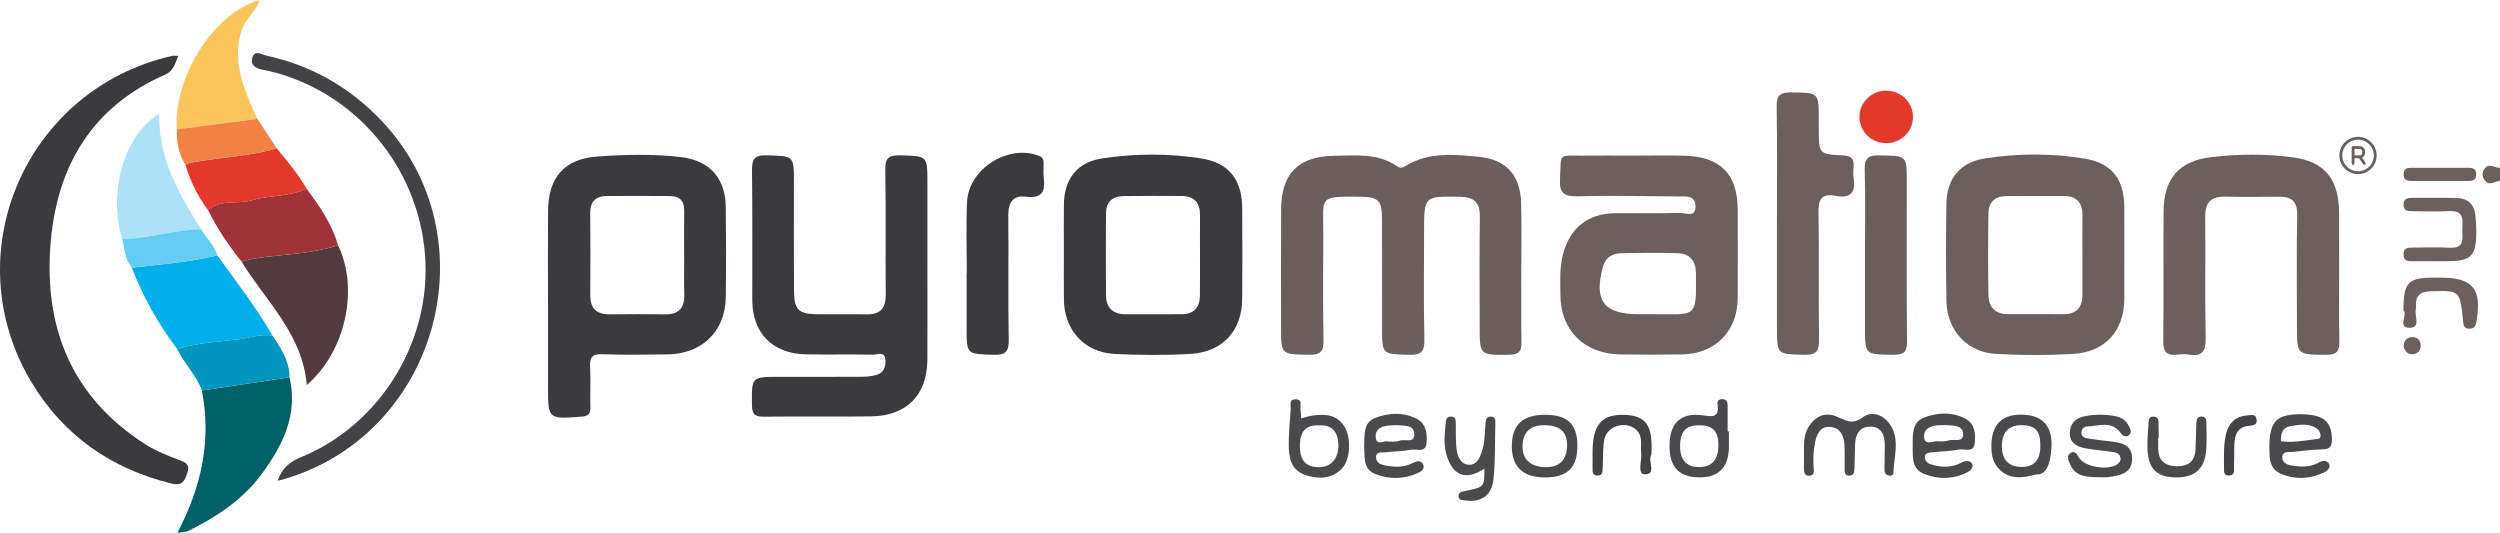
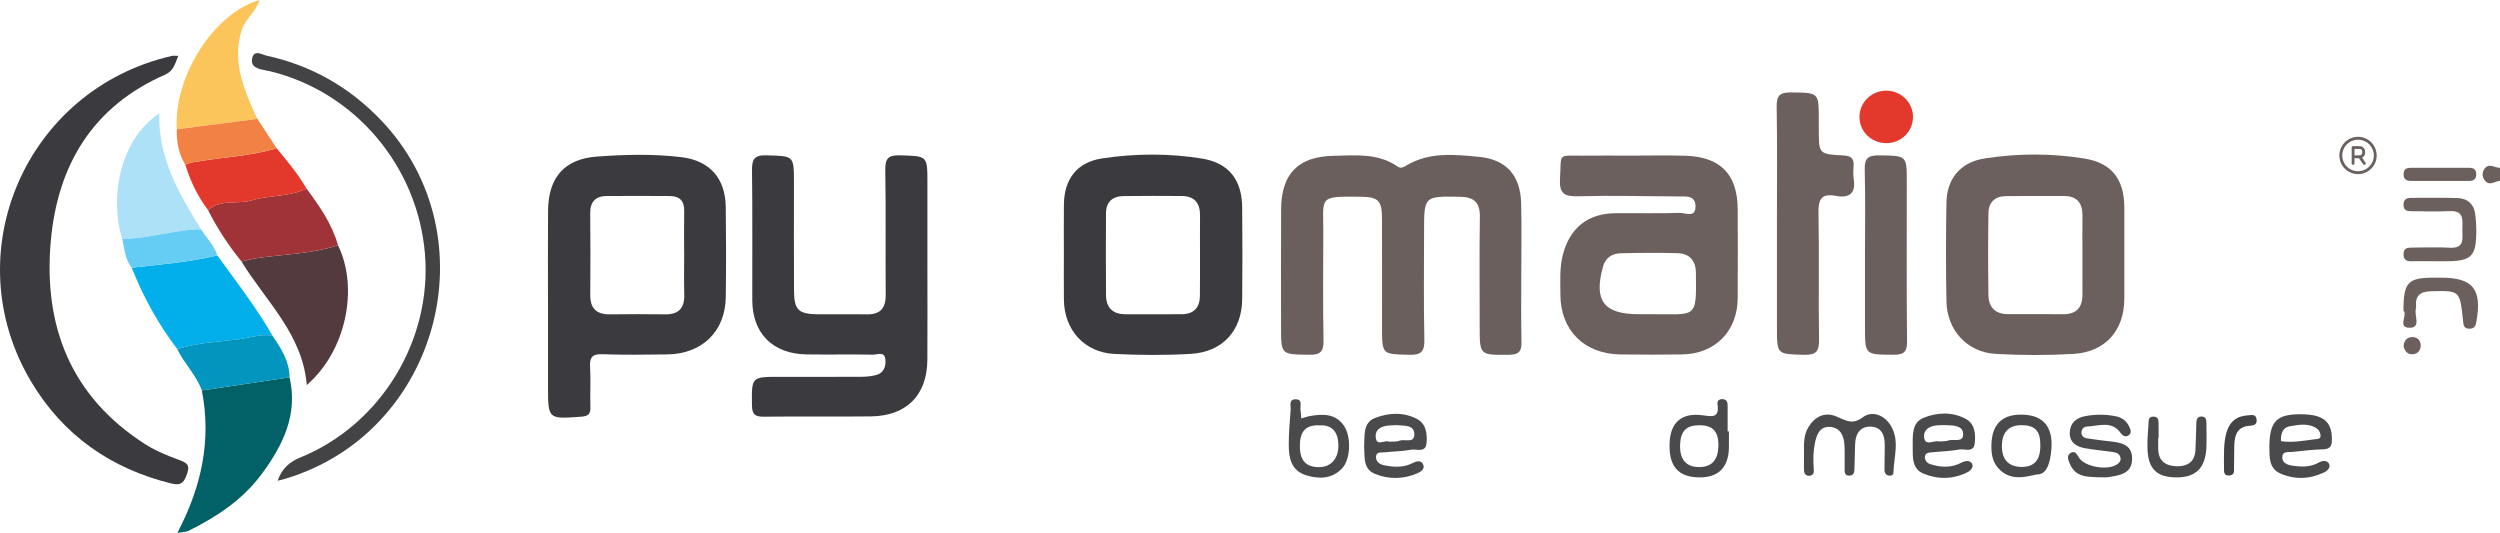
<svg xmlns="http://www.w3.org/2000/svg" id="Layer_1" viewBox="0 0 192.495 41.027">
  <defs>
    <style>
      .cls-1 {
        fill: #3b3b3f;
      }

      .cls-2 {
        fill: #03afea;
      }

      .cls-3 {
        fill: #ade1f8;
      }

      .cls-4 {
        fill: #65cdf4;
      }

      .cls-5 {
        fill: #fbc55b;
      }

      .cls-6 {
        fill: #e3382c;
      }

      .cls-7 {
        fill: #6b605e;
      }

      .cls-8 {
        fill: #026067;
      }

      .cls-9 {
        fill: #a03338;
      }

      .cls-10 {
        fill: #4a494c;
      }

      .cls-11 {
        fill: #434346;
      }

      .cls-12 {
        fill: #6a5f5d;
      }

      .cls-13 {
        fill: #0295bd;
      }

      .cls-14 {
        fill: #533a3e;
      }

      .cls-15 {
        fill: #f28243;
      }
    </style>
  </defs>
  <path class="cls-7" d="M192.495,13.918c-.408.035-.847.469-1.209-.076-.172-.258-.174-.555-.007-.812.35-.537.807-.093,1.216-.106v.994Z" />
  <path class="cls-12" d="M117.136,21.085c.002,1.737-.025,3.474.015,5.21.017.717-.151,1.014-.955,1.021-2.263.02-2.263.06-2.263-2.183-0-2.812-.029-5.625.013-8.436.017-1.132-.468-1.535-1.565-1.549-2.73-.036-2.73-.064-2.73,2.688-0,2.771-.041,5.542.023,8.312.022.94-.253,1.194-1.184,1.17-2.074-.054-2.075-.003-2.075-2.123,0-2.771.007-5.541-.003-8.312-.005-1.48-.26-1.721-1.743-1.737-3.198-.035-2.767.019-2.777,2.743-.01,2.771-.035,5.542.017,8.312.016.863-.227,1.129-1.109,1.115-2.161-.034-2.162.01-2.161-2.142 0-3.019-.012-6.038.004-9.056.014-2.723,1.305-4.067,4.025-4.121,1.69-.033,3.429-.228,4.946.825.252.175.453.053.679-.082,1.759-1.051,3.699-.845,5.587-.664,2.111.203,3.183,1.434,3.244,3.55.053,1.818.011,3.639.013,5.458Z" />
  <path class="cls-1" d="M71.408,20.513c-0,2.399.012,4.797-.003,7.196-.017,2.711-1.6,4.318-4.335,4.352-2.742.034-5.486-.008-8.228.023-.662.008-.933-.126-.942-.868-.025-2.2-.062-2.199,2.101-2.199,2.119 0,4.239.006,6.358-.006.368-.002.747-.04,1.101-.135.575-.155.751-.618.717-1.157-.044-.71-.616-.403-.951-.41-1.703-.032-3.408.004-5.111-.02-2.614-.037-4.184-1.61-4.191-4.188-.01-3.308.024-6.617-.021-9.925-.012-.864.121-1.249,1.13-1.217,2.097.066,2.099.003,2.099,2.102 0,2.771-.012,5.542.005,8.312.009,1.5.341,1.812,1.848,1.825,1.247.011,2.494-.014,3.74.007,1.056.018,1.483-.467,1.473-1.515-.03-3.184.025-6.369-.033-9.552-.017-.912.193-1.208,1.155-1.178,2.087.066,2.089.008,2.089,2.101-0,2.15-0,4.301-0,6.451Z" />
  <path class="cls-1" d="M42.195,23.408c0-2.397-.017-4.795.005-7.192.024-2.558,1.255-3.98,3.781-4.163,2.15-.156,4.321-.21,6.468.045,2.208.262,3.403,1.636,3.433,3.841.031,2.314.033,4.63.001,6.944-.037,2.639-1.827,4.374-4.509,4.406-1.661.02-3.324.047-4.984-.014-.798-.029-.998.248-.955.99.059,1.03-.008,2.067.024,3.099.017.542-.192.683-.718.721-2.547.187-2.545.204-2.545-2.352,0-2.108,0-4.216 0-6.324ZM52.677,19.587c0-1.114-.015-2.229.005-3.343.014-.777-.35-1.147-1.116-1.149-1.617-.004-3.235-.02-4.851-.002-.843.009-1.28.429-1.27,1.319.023,2.104.017,4.209.004,6.314-.007,1.047.508,1.494,1.535,1.479,1.41-.02,2.82-.021,4.23-.001,1.06.015,1.5-.494,1.472-1.522-.028-1.031-.006-2.063-.007-3.095Z" />
  <path class="cls-7" d="M125.544,11.983c1.413.001,2.828-.037,4.239.009,2.712.09,4.008,1.445,4.017,4.147.008,2.275.013,4.55-.001,6.825-.016,2.549-1.744,4.291-4.294,4.327-1.579.022-3.159.022-4.738.001-2.782-.037-4.614-1.861-4.619-4.596-.002-1.03-.075-2.062.19-3.084.531-2.05,1.907-3.174,4.021-3.194,1.662-.016,3.326.028,4.987-.025.423-.014,1.228.422,1.203-.528-.022-.84-.735-.735-1.312-.739-2.577-.015-5.155-.082-7.729-.014-1.079.029-1.459-.225-1.391-1.357.123-2.043-.237-1.748,1.811-1.771,1.205-.014,2.411-.002,3.616-.001ZM126.932,24.192c3.717-.019,3.696.468,3.649-3.191-.012-.953-.501-1.482-1.431-1.507-1.448-.04-2.898-.03-4.346.006-.665.017-1.179.321-1.376,1.032-.728,2.621.051,3.661,2.759,3.661.249,0,.497,0,.746,0Z" />
  <path class="cls-1" d="M81.915,19.353c0-1.2-.011-2.4.003-3.6.022-1.967,1.005-3.265,2.951-3.558,2.555-.384,5.146-.398,7.699.017,2.046.333,3.054,1.638,3.077,3.744.025,2.359.022,4.718.002,7.077-.021,2.428-1.509,4.074-3.972,4.216-1.948.113-3.911.1-5.861.004-2.319-.113-3.869-1.843-3.896-4.176-.014-1.241-.002-2.483-.002-3.725ZM92.398,19.695c0-1.034-.008-2.069.002-3.103.01-.955-.425-1.493-1.409-1.5-1.497-.011-2.994-.013-4.49.006-.84.011-1.334.452-1.341,1.305-.016,2.11-.013,4.22.002,6.33.007.945.503,1.459,1.472,1.463,1.455.006,2.911.007,4.366-.003.918-.006,1.375-.504,1.39-1.396.017-1.034.004-2.069.007-3.103Z" />
  <path class="cls-7" d="M163.569,19.55c-0,1.159.003,2.317-.001,3.476-.008,2.425-1.472,4.085-3.933,4.226-1.989.114-3.995.108-5.984-.004-2.184-.124-3.735-1.824-3.779-4.04-.05-2.523-.043-5.049-.002-7.572.03-1.879,1.063-3.144,2.957-3.438,2.554-.397,5.145-.405,7.697.014,2.092.344,3.031,1.604,3.044,3.738.007,1.2.001,2.4.001,3.6ZM160.341,19.689c0-1.033-.008-2.067.002-3.1.01-.953-.418-1.491-1.405-1.495-1.495-.007-2.99-.007-4.485.007-.852.008-1.335.482-1.347,1.307-.031,2.107-.035,4.216 0,6.323.015.916.518,1.457,1.494,1.457,1.412.001,2.824-.008,4.237.006,1.05.01,1.512-.518,1.505-1.53-.007-.992-.002-1.984-.001-2.976Z" />
  <path class="cls-1" d="M13.729,4.301c-.261.624-.371,1.165-1.013,1.446-5.602,2.45-8.288,6.988-8.806,12.821-.581,6.534,1.538,11.977,7.29,15.647.795.507,1.698.868,2.588,1.198.549.204.859.344.628,1.028-.216.637-.415.986-1.207.791-4.67-1.146-8.327-3.705-10.788-7.808C-3.507,19.541,1.967,6.882,13.238,4.304c.114-.026.24-.003.492-.003Z" />
-   <path class="cls-7" d="M180.113,21.156c.002,1.696-.026,3.393.014,5.088.018.764-.155,1.085-1.027,1.076-2.239-.023-2.239.026-2.24-2.212-0-2.855-.037-5.71.018-8.563.02-1.057-.449-1.406-1.404-1.399-1.372.01-2.745.031-4.116-.007-1.115-.031-1.572.447-1.56,1.558.033,3.102-.03,6.206.035,9.308.021,1.006-.22,1.472-1.285,1.299-.283-.046-.586-.041-.871-.001-.886.126-1.124-.247-1.112-1.108.046-3.309-.001-6.619.026-9.929.02-2.506,1.183-3.879,3.677-4.169,2.104-.245,4.238-.263,6.342.027,2.282.314,3.345,1.549,3.482,3.82.008.124.018.248.018.372.001,1.613.001,3.227.002,4.84Z" />
  <path class="cls-7" d="M136.82,17.268c0-3.017.032-6.035-.02-9.052-.015-.882.267-1.111,1.124-1.1,2.117.028,2.118-.013,2.118,2.084v.744c0,1.901-.001,1.927,1.874,2.022.584.03.844.208.808.794-.02.329-.047.668.006.99.184,1.126-.316,1.531-1.384,1.33-1.177-.222-1.346.352-1.326,1.374.061,3.223-.01,6.448.043,9.671.015.907-.201,1.219-1.163,1.193-2.078-.055-2.079 0-2.079-2.117,0-2.645,0-5.291 0-7.936Z" />
  <path class="cls-8" d="M22.295,29.052c.669,2.883-.529,5.263-2.156,7.462-1.456,1.968-3.471,3.297-5.653,4.372-.171.084-.391.07-.829.141,1.868-3.555,2.636-7.144,1.884-10.962,2.251-.337,4.503-.675,6.754-1.013Z" />
-   <path class="cls-1" d="M74.442,21.022c0-1.819-.066-3.64.016-5.455.117-2.575,3.175-4.492,5.553-3.563.301.117.344.314.347.57.003.372-.037.749.01,1.115.138,1.057-.139,1.615-1.372,1.456-.999-.128-1.371.456-1.36,1.439.034,3.182-.022,6.366.034,9.547.016.907-.192,1.215-1.156,1.186-2.085-.061-2.087-.005-2.086-2.08,0-1.405,0-2.811,0-4.216.005,0,.01,0,.015,0Z" />
  <path class="cls-11" d="M21.376,37.019c.337-.958.911-1.453,1.779-1.808,6.186-2.531,10.123-9.029,9.564-15.682-.566-6.747-5.389-12.438-11.892-14.034-.161-.04-.325-.069-.488-.1-.511-.098-1.058-.258-.923-.897.15-.715.758-.29,1.095-.217,3.465.754,6.413,2.436,8.853,5.002,8.475,8.911,4.458,23.998-7.341,27.563-.189.057-.381.102-.646.173Z" />
  <path class="cls-12" d="M143.599,19.624c-0-2.188.042-4.376-.02-6.562-.025-.888.271-1.111,1.127-1.099,2.113.03,2.113-.011,2.113,2.062-0,4.086-.023,8.173.019,12.258.008.825-.244,1.037-1.048,1.031-2.19-.016-2.19.021-2.19-2.119 0-1.857,0-3.715-0-5.572Z" />
  <path class="cls-2" d="M13.649,26.878c-1.468-1.924-2.622-4.021-3.507-6.267,2.206-.253,4.425-.42,6.591-.944,1.465,2.025,2.998,4.003,4.246,6.175-.884-.147-1.728.17-2.581.278-1.588.201-3.206.264-4.749.758Z" />
  <path class="cls-14" d="M26.027,18.882c1.622,3.344.602,8.168-2.405,10.766-.33-3.94-3.165-6.458-5.025-9.509.431-.112.856-.22,1.306-.282,2.047-.284,4.136-.323,6.124-.974Z" />
  <path class="cls-9" d="M26.027,18.882c-1.988.652-4.077.691-6.124.974-.45.062-.875.17-1.306.282-.997-1.233-1.868-2.547-2.58-3.964.983-.876,2.268-.417,3.377-.752,1.376-.415,2.879-.26,4.21-.9.999,1.348,1.957,2.717,2.423,4.359Z" />
  <path class="cls-3" d="M9.409,18.394c-.958-2.959-.284-7.619,2.86-9.664-.107,3.474,1.536,6.214,3.222,8.937-.41-.029-.81.02-1.221.07-1.624.197-3.213.648-4.861.657Z" />
  <path class="cls-5" d="M13.61,9.958c-.246-4.055,2.833-8.944,6.378-9.958-.288.914-1.082,1.428-1.359,2.264-.678,2.046-.106,3.909.674,5.764.16.38.343.749.516,1.124-2.069.269-4.138.537-6.208.805Z" />
  <path class="cls-6" d="M23.605,14.524c-1.331.639-2.834.485-4.21.9-1.109.334-2.394-.124-3.377.752-.795-1.058-1.363-2.228-1.745-3.49.333-.186.7-.207,1.069-.269,1.987-.335,4.018-.415,5.962-.997.829.99,1.65,1.985,2.301,3.104Z" />
  <path class="cls-13" d="M13.649,26.878c1.543-.495,3.161-.557,4.749-.758.854-.108,1.697-.425,2.581-.278.661.98,1.31,1.965,1.316,3.21-2.251.338-4.503.675-6.754,1.012-.421-1.185-1.364-2.064-1.892-3.187Z" />
  <path class="cls-15" d="M21.304,11.419c-1.945.582-3.975.662-5.962.997-.369.062-.736.082-1.069.269-.528-.835-.678-1.761-.663-2.727,2.069-.268,4.138-.537,6.208-.805.496.756.991,1.511,1.487,2.267Z" />
  <path class="cls-7" d="M187.402,20.113c-.58-.001-1.16-.01-1.74.002-.411.008-.612-.151-.595-.58.015-.395.258-.469.58-.47.994-.001,1.991-.05,2.982.008,1.18.069.956-.739.966-1.409.01-.692.165-1.47-.984-1.408-.95.051-1.905.01-2.858.008-.345-0-.68-.006-.686-.49-.006-.452.262-.544.643-.541,1.16.007,2.321-.019,3.48.014.812.023,1.309.467,1.406,1.287.048.408.076.82.075,1.231-.003,1.999-.365,2.349-2.398,2.35-.29 0-.58 0-.87-.001Z" />
  <path class="cls-10" d="M138.905,34.938c-.01-.703-.046-1.412.339-2.048.491-.81,1.243-1.183,2.114-.841.722.284,1.22.719,2.081.076.698-.521,1.634-.189,2.141.637.712,1.16.238,2.418.21,3.635-.004.188-.194.26-.369.221-.235-.053-.322-.234-.32-.463.007-.62.011-1.239.021-1.859.013-.798-.257-1.46-1.147-1.448-.789.01-1.116.61-1.135,1.364-.016.619-.037,1.239-.051,1.858-.006.261-.034.528-.358.551-.453.032-.391-.329-.397-.604-.012-.578.02-1.158-.013-1.735-.041-.714-.309-1.357-1.111-1.411-.772-.052-1.022.558-1.158,1.213-.135.655-.153,1.311-.098,1.973.021.257.026.54-.302.572-.402.04-.455-.258-.451-.576.005-.372.001-.744.002-1.115Z" />
  <path class="cls-4" d="M9.409,18.394c1.648-.009,3.237-.461,4.861-.657.411-.05.811-.099,1.221-.07.413.667,1.007,1.223,1.242,2-2.167.524-4.385.691-6.591.944-.534-.644-.547-1.459-.732-2.217Z" />
  <path class="cls-10" d="M105.035,34.392c.05-.861-.105-1.837.838-2.208,1.056-.415,2.22-.469,3.256.088.694.373.778,1.169.708,1.869-.076.755-.786.405-1.21.488-.647.128-1.319.121-1.978.198-.263.03-.669-.072-.698.325-.026.36.251.594.614.669.743.153,1.483.199,2.186-.157.32-.162.666-.271.837.115.144.324-.186.545-.434.654-1.073.472-2.197.492-3.267.063-.97-.389-.79-1.343-.853-2.104ZM106.939,34.011c.32-.024.594.017.811-.074.396-.166,1.175.244,1.151-.515-.023-.708-.746-.632-1.27-.68-.204-.019-.413.01-.62.019-.606.024-1.145.263-1.083.917.07.734.731.158,1.011.333Z" />
  <path class="cls-10" d="M161.362,36.742c-.547-.048-1.531.041-1.978-1.007-.118-.275-.311-.676.084-.878.339-.173.452.155.624.406.491.714,2.215.975,2.919.492.186-.128.305-.279.262-.508-.053-.288-.287-.398-.534-.435-.737-.111-1.483-.17-2.215-.303-.664-.12-1.19-.461-1.154-1.224.033-.713.485-1.109,1.174-1.241.782-.15,1.563-.15,2.347.004.484.095.84.348,1.045.788.101.217.233.487-.019.671-.231.168-.458.075-.626-.162-.707-.995-1.708-.532-2.615-.502-.213.007-.378.177-.406.402-.037.302.161.462.425.505.572.092,1.148.164,1.725.228.858.096,1.747.216,1.749,1.332.002,1.174-.958,1.288-1.832,1.428-.202.032-.414.005-.974.005Z" />
  <path class="cls-10" d="M174.735,34.448c.01-2.044.573-2.577,2.506-2.55,1.668.023,2.306.573,2.312,1.926.002.501-.113.756-.675.773-.787.023-1.574.112-2.358.2-.301.033-.761-.083-.787.384-.025.449.361.611.757.67.706.105,1.402.136,2.057-.239.268-.153.628-.185.775.082.161.293-.108.556-.377.684-1.111.527-2.284.563-3.379.072-.9-.403-.811-1.35-.829-2.001ZM175.629,33.971c.877.128,1.725-.035,2.575-.144.188-.024.467.003.474-.258.005-.178-.093-.425-.231-.53-.651-.497-1.412-.339-2.126-.22-.583.098-.713.591-.692,1.152Z" />
  <path class="cls-10" d="M147.274,34.482c.002-.988-.079-1.939.841-2.312,1.052-.426,2.211-.475,3.25.087.703.381.761,1.156.687,1.865-.082.782-.775.41-1.19.489-.688.131-1.399.142-2.099.213-.24.024-.54.039-.551.356-.01.256.166.476.419.558.813.266,1.625.297,2.405-.119.288-.153.636-.179.788.053.183.279-.074.558-.342.693-1.101.551-2.265.562-3.367.108-.935-.385-.823-1.328-.841-1.992ZM149.313,33.993c.285-.025.506.002.69-.069.402-.155,1.163.198,1.155-.493-.008-.665-.708-.669-1.248-.694-.164-.008-.328.002-.493.001-.694-.005-1.364.247-1.257.987.094.652.814.139,1.153.267Z" />
  <path class="cls-6" d="M145.224,11.021c-1.153-.01-2.055-.904-2.05-2.034.004-1.107.944-2.016,2.076-2.007,1.138.009,2.058.923,2.047,2.034-.011,1.128-.929,2.017-2.072,2.008Z" />
  <path class="cls-10" d="M100.189,32.218c.273-.073.502-.156.739-.195.975-.162,1.924-.168,2.556.764.574.847.515,2.582-.145,3.275-.767.807-1.744.847-2.752.538-1.185-.362-1.353-1.344-1.355-2.364-.002-.901.079-1.804.148-2.704.022-.291-.162-.761.338-.786.615-.03.371.499.421.82.031.2.032.405.05.653ZM101.616,32.753c-1.171-.063-1.513.568-1.528,1.53-.018,1.142.439,1.682,1.461,1.686.93.003,1.524-.652,1.504-1.716-.019-.965-.461-1.553-1.436-1.5Z" />
  <path class="cls-10" d="M133.124,33.219c0,.413.006.826-.001,1.238-.026,1.579-.856,2.364-2.42,2.298-1.549-.066-2.229-.92-2.145-2.694.071-1.508.903-2.275,2.438-2.096.763.089,1.425.307,1.246-.862-.036-.234.138-.382.385-.371.318.014.4.226.398.506-.005.66-.001,1.321-.001,1.981.034-0.0.067-0.0.101-0ZM129.364,34.27c-.034,1.108.469,1.699,1.472,1.694,1.043-.005,1.442-.632,1.475-1.579.032-.934-.241-1.607-1.347-1.639-1.095-.032-1.566.396-1.6,1.524Z" />
-   <path class="cls-10" d="M114.292,36.081c-1.432.971-2.496.541-2.945-1.176-.204-.78-.1-1.558-.032-2.338.023-.257.065-.499.411-.492.361.006.361.27.367.517.014.577-.014,1.158.034,1.732.052.632.218,1.374.909,1.454.738.086.979-.686,1.136-1.262.16-.586.146-1.22.207-1.833.028-.286.006-.62.433-.605.362.012.329.308.323.543-.034,1.442.011,2.893-.146,4.322-.138,1.25-1.004,1.774-2.214,1.582-.2-.032-.444-.001-.467-.284-.026-.323.194-.372.467-.427,1.525-.31,1.524-.319,1.517-1.733Z" />
-   <path class="cls-10" d="M118.913,31.938c1.742-.016,2.514.682,2.542,2.298.03,1.737-.728,2.514-2.46,2.525-1.728.011-2.599-.811-2.588-2.441.011-1.596.823-2.367,2.506-2.382ZM120.662,34.307c.012-1.065-.551-1.564-1.767-1.568-1.103-.004-1.672.575-1.664,1.694.007.978.704,1.563,1.855,1.537,1.082-.024,1.557-.633,1.576-1.663Z" />
  <path class="cls-7" d="M185.062,23.913c.003-2.196.34-2.533,2.376-2.535.166-0.0.332,0,.498,0,2.481 0,3.187.88,2.743,3.379-.058.325-.132.541-.513.552-.489.014-.483-.303-.52-.652-.245-2.312-.249-2.282-2.442-2.232-.851.019-1.243.331-1.172,1.18.003.041.012.087-.002.123-.186.514.428,1.487-.462,1.51-1.02.026-.158-1.025-.506-1.324Z" />
  <path class="cls-10" d="M156.81,36.532c-.862.192-2.029.543-2.955-.493-.471-.527-.543-1.193-.517-1.866.061-1.574.888-2.315,2.485-2.242,1.514.068,2.243.948,2.135,2.576q-.138,2.077-1.148,2.025ZM157.102,34.26c.002-1.096-.423-1.534-1.479-1.523-1.0.01-1.514.603-1.48,1.719.031,1.022.616,1.521,1.592,1.497,1.069-.027,1.383-.75,1.367-1.693Z" />
  <path class="cls-10" d="M166.177,33.714c0,.289-.006.578.001.867.022.948.608,1.31,1.462,1.32.816.01,1.355-.364,1.403-1.235.039-.701.045-1.404.071-2.106.01-.265.077-.499.413-.488.35.011.361.276.363.525.006.62.024,1.241-.003,1.859-.069,1.578-.812,2.308-2.31,2.302-1.546-.005-2.21-.686-2.23-2.325-.007-.577.032-1.157.08-1.732.022-.26-.05-.642.4-.624.426.017.369.367.379.645.011.33.003.661.003.992-.011-0-.022-0-.033-0Z" />
-   <path class="cls-11" d="M127.152,35.026c-.326.418.456,1.51-.499,1.499-.621-.008-.219-1.045-.285-1.613-.074-.638.179-1.343-.421-1.851-.828-.701-2.244-.244-2.428.822-.118.684-.07,1.396-.115,2.094-.017.269.049.632-.387.642-.442.01-.386-.335-.391-.617-.006-.412-.004-.825-.001-1.237.015-2.104.737-2.906,2.535-2.818,1.613.078,2.128.849,1.992,3.079Z" />
  <path class="cls-7" d="M187.794,13.933c-.701-.001-1.402-.004-2.103 0-.38.002-.641-.101-.619-.555.018-.394.265-.458.583-.458,1.484.002,2.968.003,4.453 0.0.334-.001.548.106.558.486.011.465-.28.529-.645.528-.742-.003-1.484-.001-2.226-.002Z" />
  <path class="cls-11" d="M171.243,34.939c.01-2.012.544-2.874,1.837-2.957.276-.018.61-.131.672.303.057.393-.19.475-.522.497-.981.064-1.178.746-1.196,1.55-.012.533-.001,1.067-.018,1.6-.009.269.083.638-.334.677-.532.049-.423-.379-.437-.685-.015-.328-.003-.656-.003-.985Z" />
  <path class="cls-7" d="M185.071,26.667c.029-.459.277-.719.696-.712.357.006.613.244.621.625.009.366-.19.642-.559.69-.44.056-.666-.22-.758-.602Z" />
  <g>
    <path class="cls-7" d="M182.012,12.335c-.073-.104-.134-.191-.135-.193-.001-.002.008-.009.02-.015.092-.051.164-.142.195-.246.013-.044.016-.081.016-.166,0-.117-.008-.162-.043-.232-.058-.118-.158-.196-.291-.226-.03-.007-.034-.007-.315-.008-.215-.001-.289 0-.302.003-.042.009-.074.042-.083.085-.005.026-.005,1.248.001,1.271.013.057.068.093.126.082.01-.002.025-.006.031-.01.019-.01.043-.036.052-.057l.007-.018.001-.211.001-.211.171 0.0.171 0.0.16.229c.088.126.166.236.173.244.023.026.061.04.094.036.034-.004.072-.032.085-.061.013-.03.014-.067.001-.094-.003-.006-.065-.097-.138-.201ZM181.746,11.954c-.022.006-.03.006-.238.006h-.215v-.492l.213 0c.233 0.0.232,0,.271.018.051.024.091.073.106.129.008.029.008.168 0.0.197-.01.036-.025.063-.051.089-.027.027-.053.043-.086.052Z" />
    <path class="cls-7" d="M182.858,11.347c-.073-.152-.16-.274-.279-.392-.165-.165-.359-.283-.584-.355-.164-.052-.351-.075-.527-.063-.247.016-.487.097-.692.232-.164.108-.306.25-.414.414-.087.133-.156.291-.194.444-.095.389-.025.799.194,1.131.108.164.25.306.414.414.133.087.291.156.444.194.389.095.799.025,1.131-.194.163-.107.304-.248.412-.411.106-.16.18-.346.214-.533.054-.302.013-.607-.119-.88ZM182.758,12.205c-.021.108-.052.198-.103.301-.062.125-.132.224-.231.323-.099.099-.198.169-.323.231-.127.062-.244.098-.389.117-.06.008-.235.008-.295,0-.145-.02-.262-.055-.389-.117-.125-.062-.224-.132-.323-.231s-.169-.198-.231-.323c-.062-.127-.098-.244-.117-.389-.008-.06-.008-.235,0-.295.027-.197.092-.372.198-.53.206-.307.546-.506.916-.535.008-.001.059-.001.112-0.0.076.001.106.002.14.007.141.02.254.054.378.116.125.062.224.132.323.231.099.099.169.198.231.323.051.103.081.193.103.301.018.091.02.12.02.235,0,.116-.002.145-.02.235Z" />
  </g>
</svg>